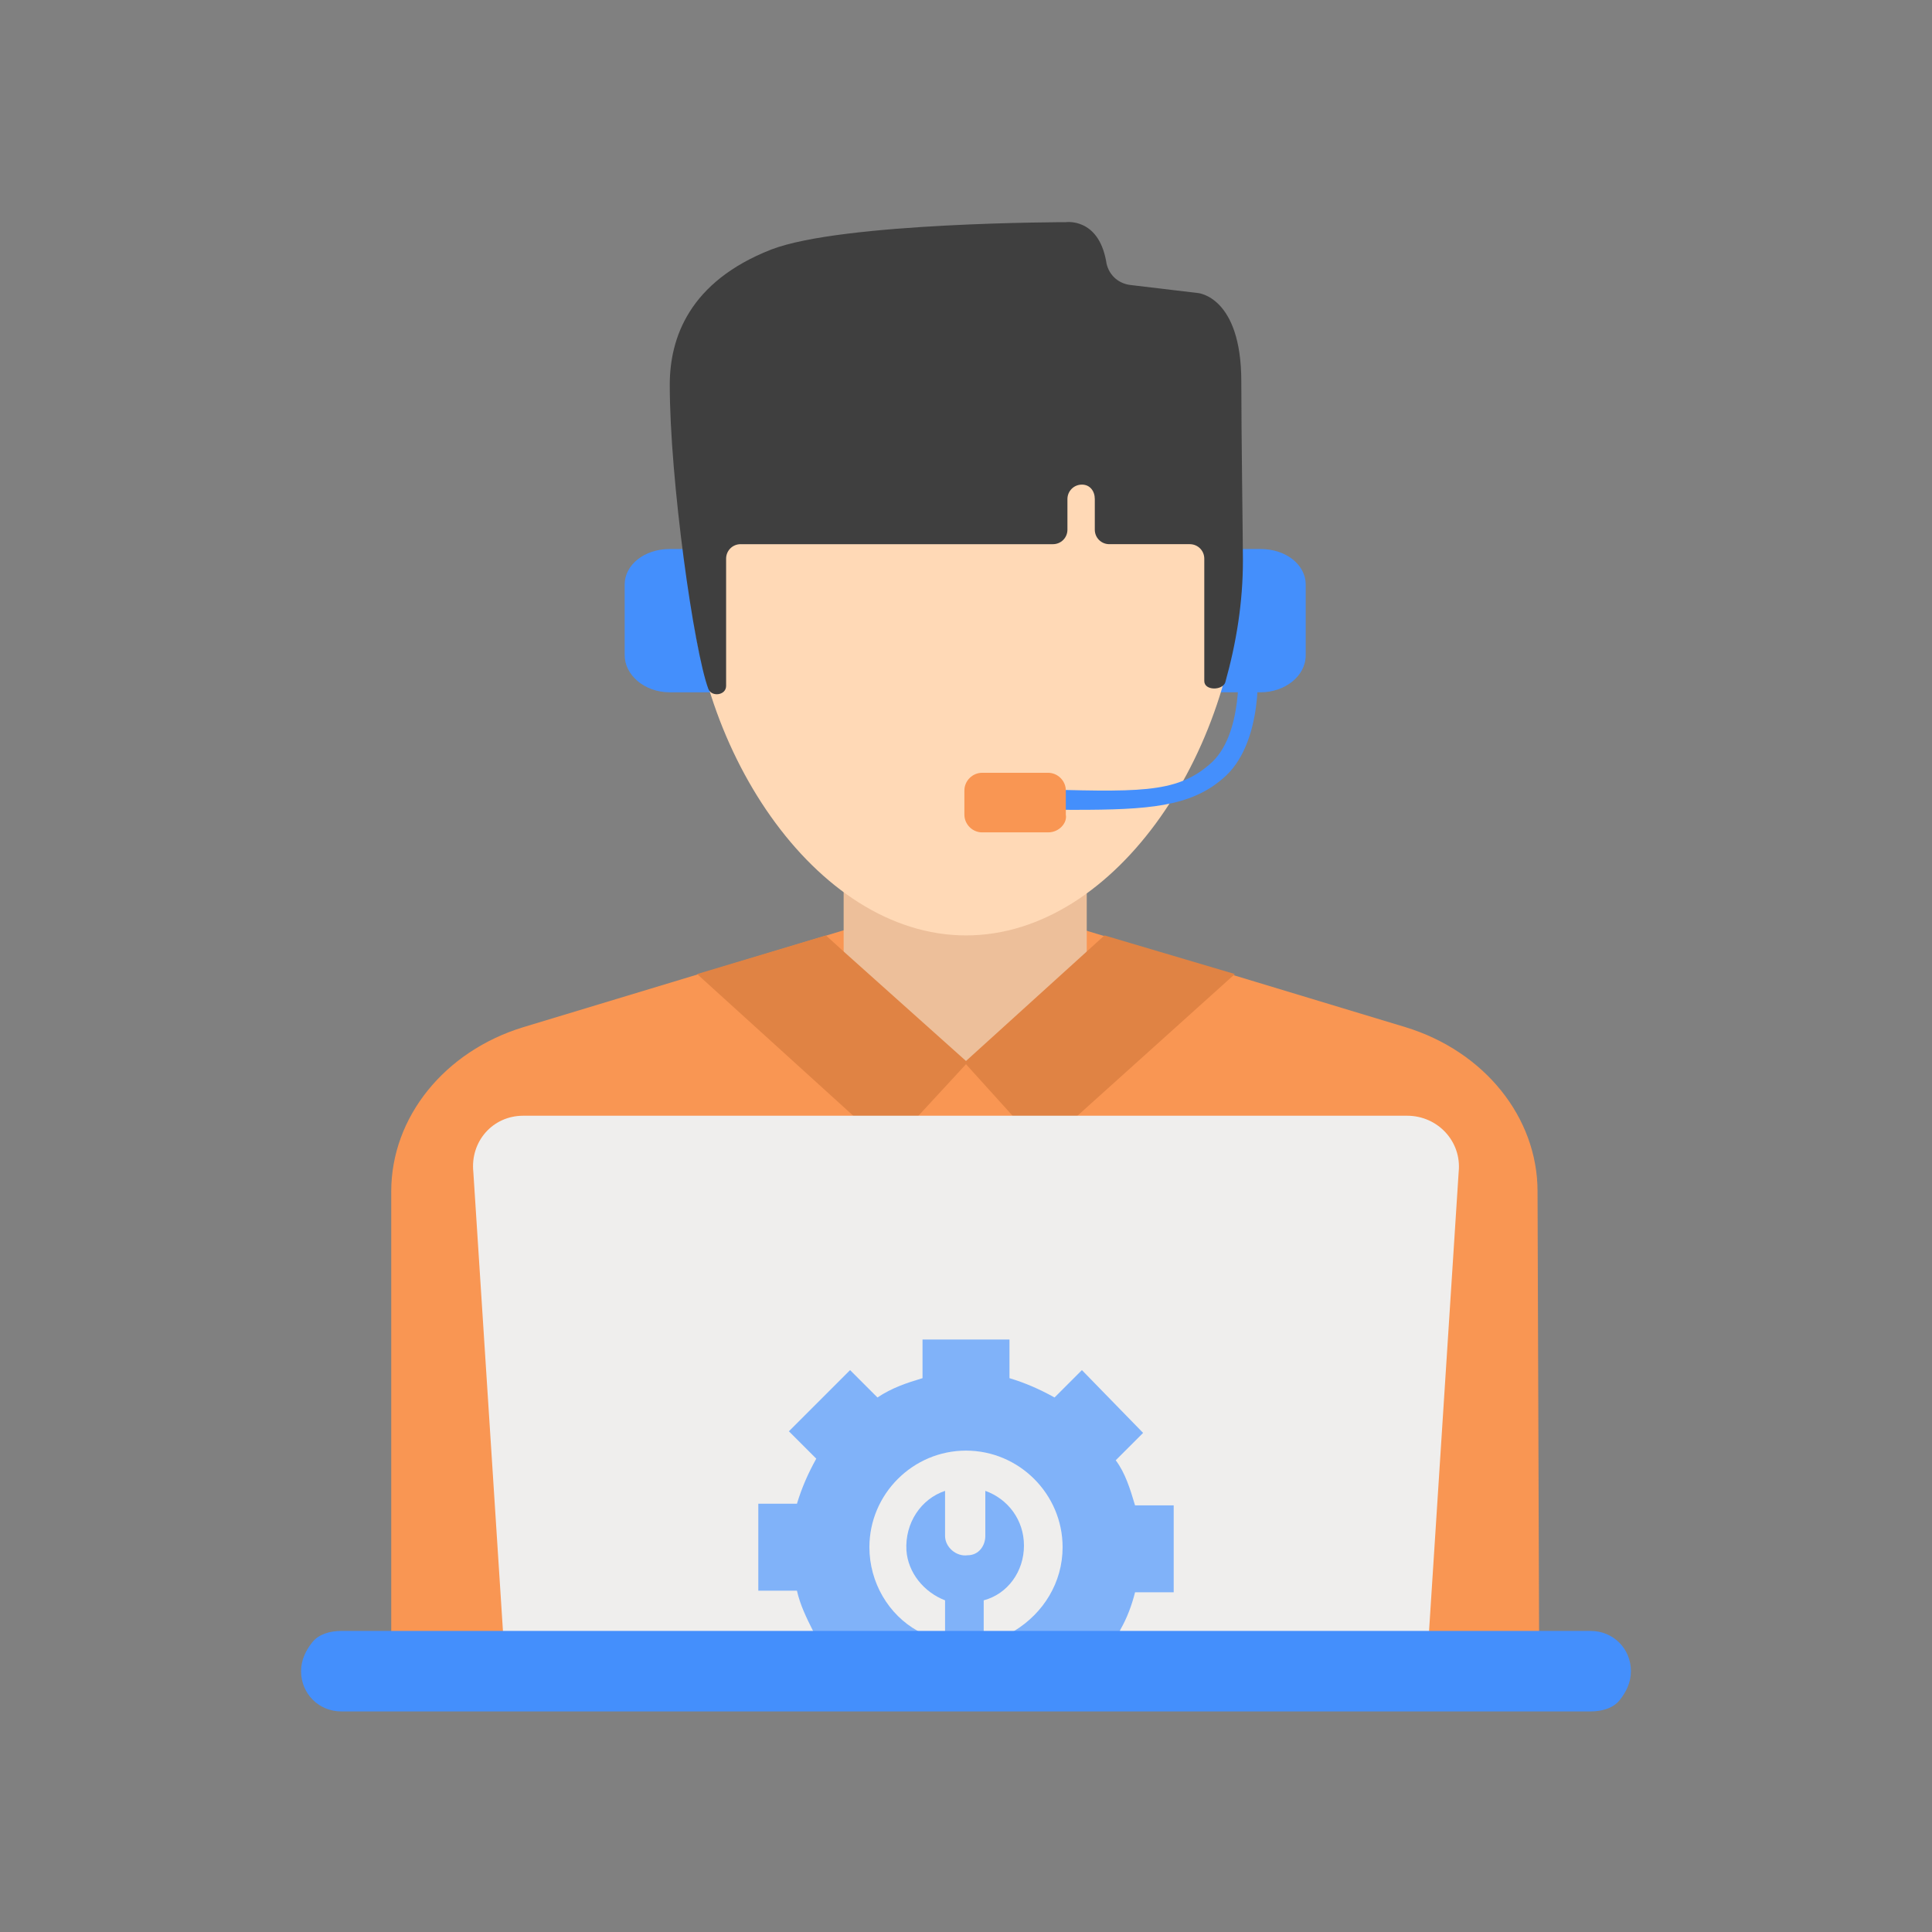
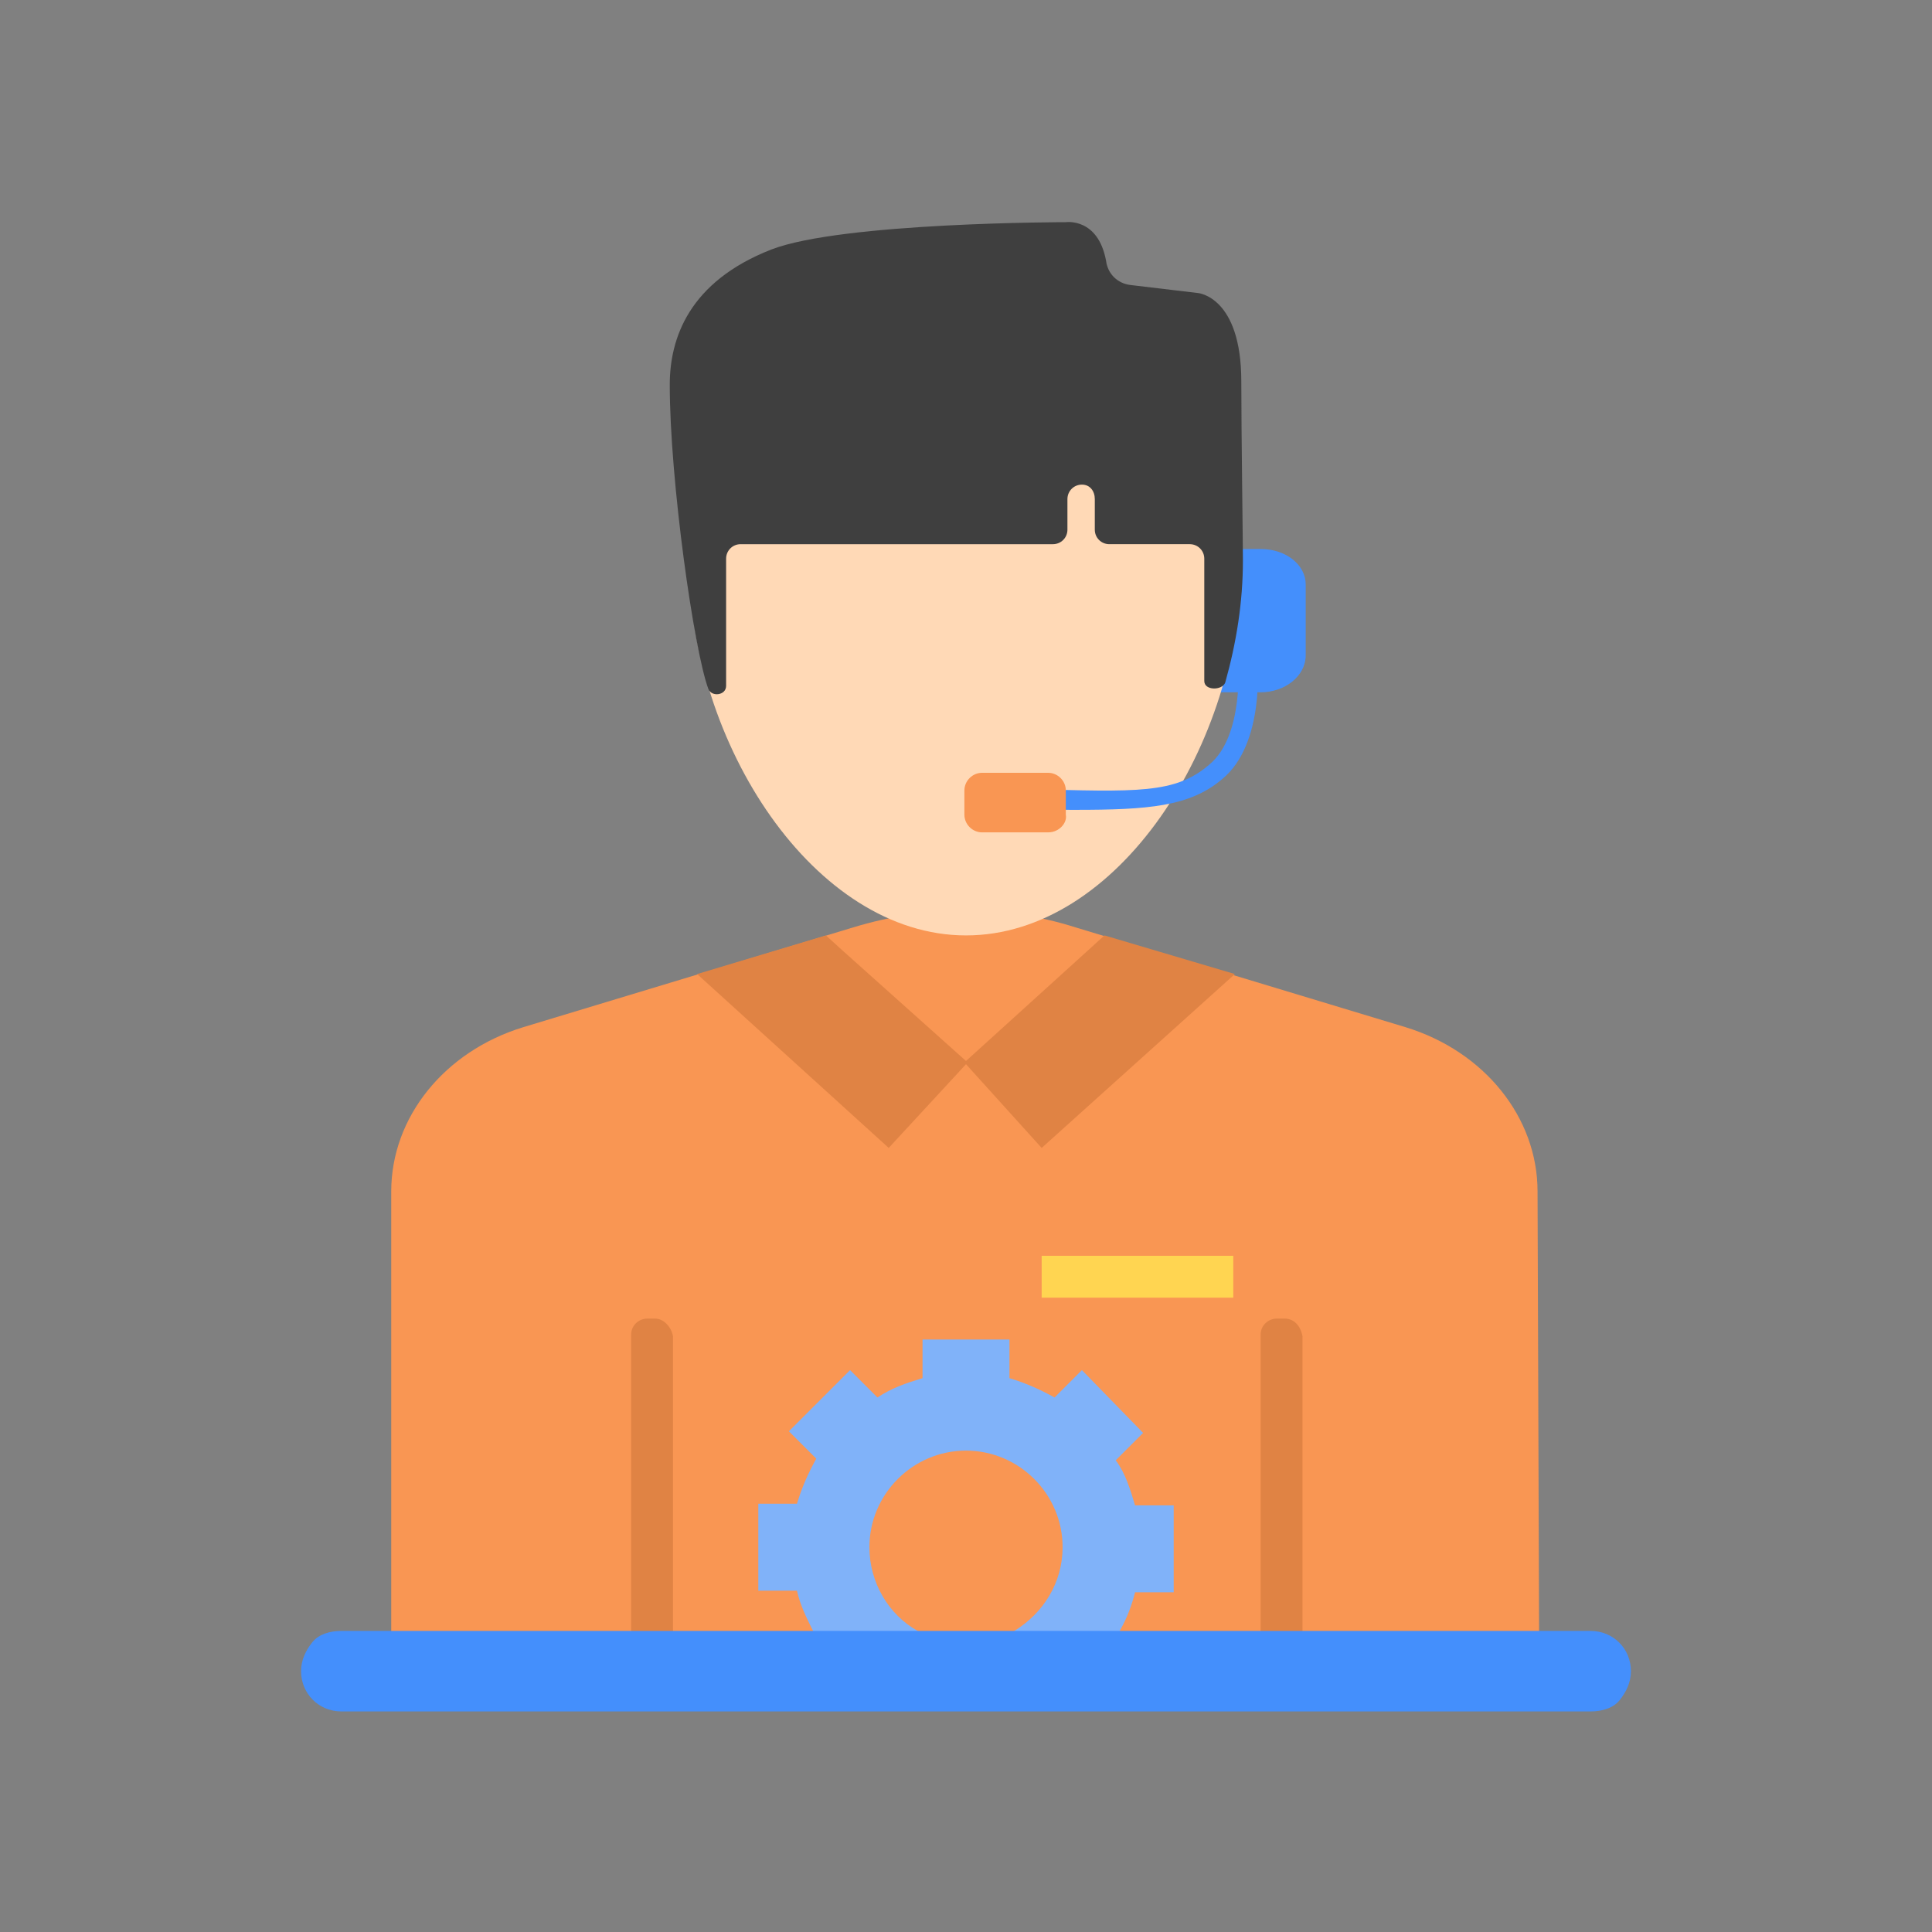
<svg xmlns="http://www.w3.org/2000/svg" width="800px" height="800px" viewBox="0 0 120 120" id="Layer_1" version="1.1" xml:space="preserve">
  <rect x="0" y="0" width="120" height="120" fill="#808080" stroke="none" />
  <style type="text/css">

	.st0{fill:#448FFC;}

	.st1{fill:#F99653;}

	.st2{fill:#FFD551;}

	.st3{fill:#EDBF9A;}

	.st4{fill:#FFD9B6;}

	.st5{fill:#E08344;}

	.st6{fill:#3F3F3F;}

	.st7{fill:#EFEEED;}

	.st8{fill:#80B2F9;}

</style>
  <g>
    <g>
      <g>
        <path class="st0" d="M78.3,34.1h-2.7V43h2.7c1.5,0,2.8-1,2.8-2.3v-4.4C81.1,35.1,79.9,34.1,78.3,34.1z" />
-         <path class="st0" d="M38.8,36.3v4.4c0,1.2,1.2,2.3,2.8,2.3h2.7v-8.9h-2.7C40,34.1,38.8,35.1,38.8,36.3z" />
      </g>
      <path class="st1" d="M95.6,102.7H24.3V74c0-4.6,3.3-8.7,8.2-10.2l20.5-6.2c4.6-1.4,9.4-1.4,13.8,0l20.5,6.2    c4.9,1.5,8.2,5.6,8.2,10.2L95.6,102.7L95.6,102.7z" />
      <rect class="st2" height="2.6" width="11.9" x="64.7" y="78" />
-       <rect class="st3" height="21" width="15.1" x="52.4" y="45.1" />
      <path class="st4" d="M77.1,34.7c0,11.6-7.7,23.4-17.1,23.4S42.8,46.2,42.8,34.7S50.5,16.1,60,16.1S77.1,23.1,77.1,34.7z" />
      <g>
        <path class="st5" d="M40.7,81.9h-0.5c-0.5,0-1,0.4-1,1v19.7h2.6V83C41.7,82.4,41.2,81.9,40.7,81.9z" />
        <path class="st5" d="M79.8,81.9h-0.5c-0.5,0-1,0.4-1,1v19.7h2.6V83C80.8,82.4,80.4,81.9,79.8,81.9z" />
        <polygon class="st5" points="67.5,59.1 60,65.9 52.4,59.1 51.3,58.1 43.3,60.5 55.2,71.3 60,66.1 64.7,71.3 76.7,60.5 68.6,58.1         " />
      </g>
      <g>
        <path class="st0" d="M66.8,50.3c-1.2,0-1.5,0-3-0.1h-1.5v-1.2h1.5c6.9,0.2,9.2,0.3,11.3-1.5c2.2-1.8,1.8-6.4,1.8-6.5l1.2-0.1     c0,0.2,0.5,5.3-2.2,7.5C73.9,50.1,71.3,50.3,66.8,50.3z" />
      </g>
      <path class="st1" d="M65.1,51.7H61c-0.6,0-1.1-0.5-1.1-1.1v-1.5c0-0.6,0.5-1.1,1.1-1.1h4.1c0.6,0,1.1,0.5,1.1,1.1v1.5    C66.3,51.1,65.8,51.7,65.1,51.7z" />
      <path class="st6" d="M77.1,23.7c0-5.3-2.7-5.5-2.7-5.5l-4.2-0.5c-0.8-0.1-1.4-0.7-1.5-1.5c-0.5-2.7-2.5-2.4-2.5-2.4    s-13.9,0-18.3,1.7c-5.1,2-6.3,5.5-6.3,8.4c0,5.9,1.5,16.5,2.4,18.9c0.2,0.5,1.1,0.4,1.1-0.2v-7.9c0-0.5,0.4-0.9,0.9-0.9h19.4    c0.5,0,0.9-0.4,0.9-0.9V31c0-0.5,0.4-0.9,0.9-0.9S68,30.5,68,31v1.9c0,0.5,0.4,0.9,0.9,0.9h5c0.5,0,0.9,0.4,0.9,0.9v7.6    c0,0.6,1.1,0.6,1.3,0.1c0.7-2.5,1.1-5,1.1-7.6C77.2,33.7,77.1,26.8,77.1,23.7z" />
    </g>
-     <path class="st7" d="M32.5,69.3h54.9c1.9,0,3.4,1.6,3.2,3.5l-2,31H31.4l-2-31C29.2,70.9,30.6,69.3,32.5,69.3z" />
    <g>
-       <path class="st8" d="M63.6,96c0-1.6-1-2.9-2.4-3.4v2.8c0,0.6-0.4,1.2-1.1,1.2c-0.7,0.1-1.4-0.5-1.4-1.2v-2.8    c-1.5,0.5-2.5,2-2.4,3.7c0.1,1.4,1.1,2.6,2.4,3.1v3.7h2.4v-3.7C62.6,99,63.6,97.6,63.6,96z" />
      <path class="st8" d="M70.5,98.9h2.4v-5.4h-2.4c-0.3-1-0.6-2-1.2-2.8L71,89l-3.8-3.9l-1.7,1.7c-0.9-0.5-1.8-0.9-2.8-1.2v-2.4h-5.4    v2.4c-1,0.3-1.9,0.6-2.8,1.2l-1.7-1.7L49,88.9l1.7,1.7c-0.5,0.9-0.9,1.8-1.2,2.8h-2.4v5.4h2.4c0.2,0.9,0.6,1.7,1,2.5    c0,0.1,0.1,0.2,0.2,0.3l-1.7,1.7l2.9,2.9h1.8l0.8-0.8c0.5,0.3,1.1,0.6,1.6,0.8h7.8c0.6-0.2,1.1-0.5,1.6-0.8l0.8,0.8h1.8l3-2.9    l-1.7-1.7c0.1-0.1,0.1-0.2,0.2-0.4C70,100.5,70.3,99.7,70.5,98.9z M61.2,102c-0.4,0.1-0.8,0.1-1.2,0.1c-0.4,0-0.8,0-1.2-0.1    c-0.6-0.1-1.2-0.4-1.8-0.7c-1.8-1-3-3-3-5.2c0-3.3,2.7-6,6-6s6,2.7,6,6c0,2.2-1.2,4.1-3,5.2C62.5,101.6,61.8,101.9,61.2,102z" />
    </g>
    <path class="st0" d="M101.3,103.8c0,0.7-0.3,1.3-0.7,1.8c-0.4,0.5-1.1,0.7-1.8,0.7H21.2c-1.4,0-2.5-1.1-2.5-2.5   c0-0.7,0.3-1.3,0.7-1.8c0.4-0.5,1.1-0.7,1.8-0.7h77.6C100.2,101.3,101.3,102.4,101.3,103.8z" />
  </g>
</svg>